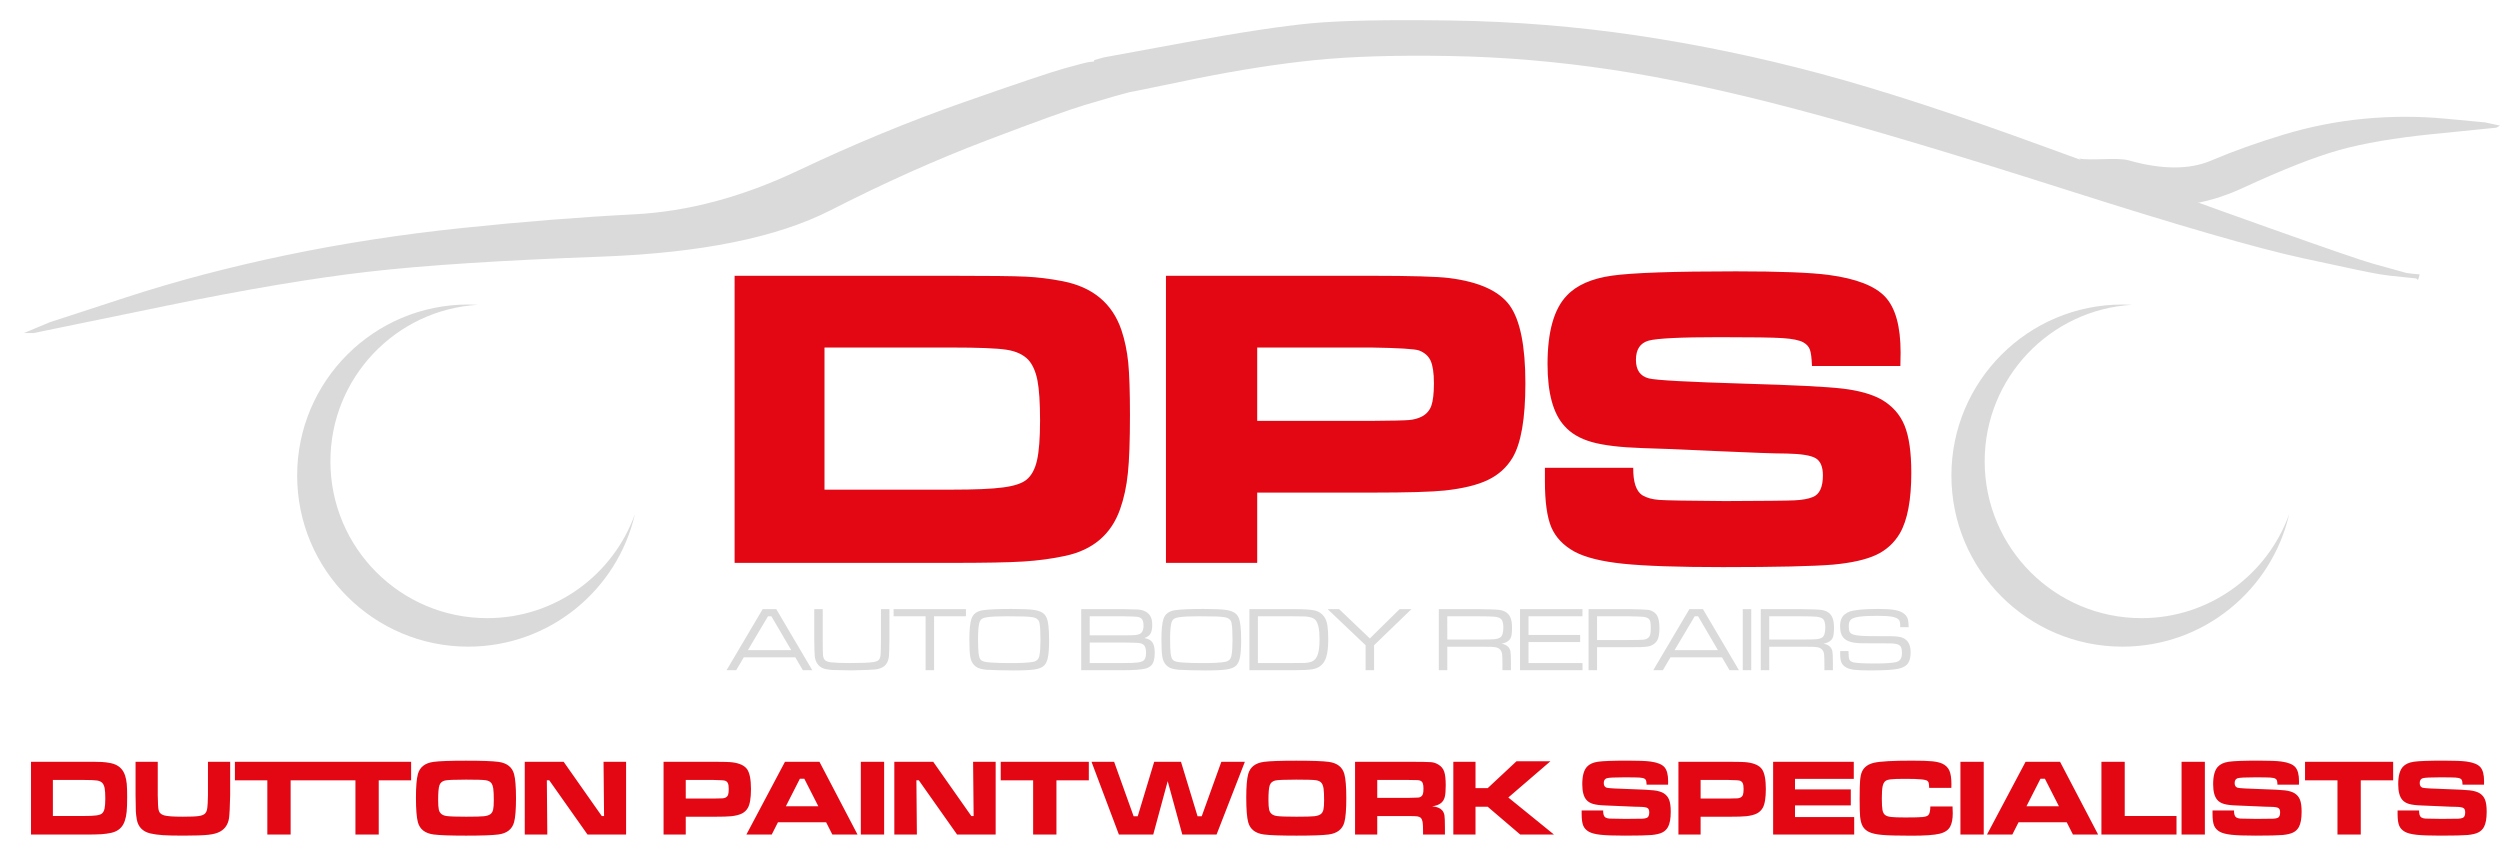
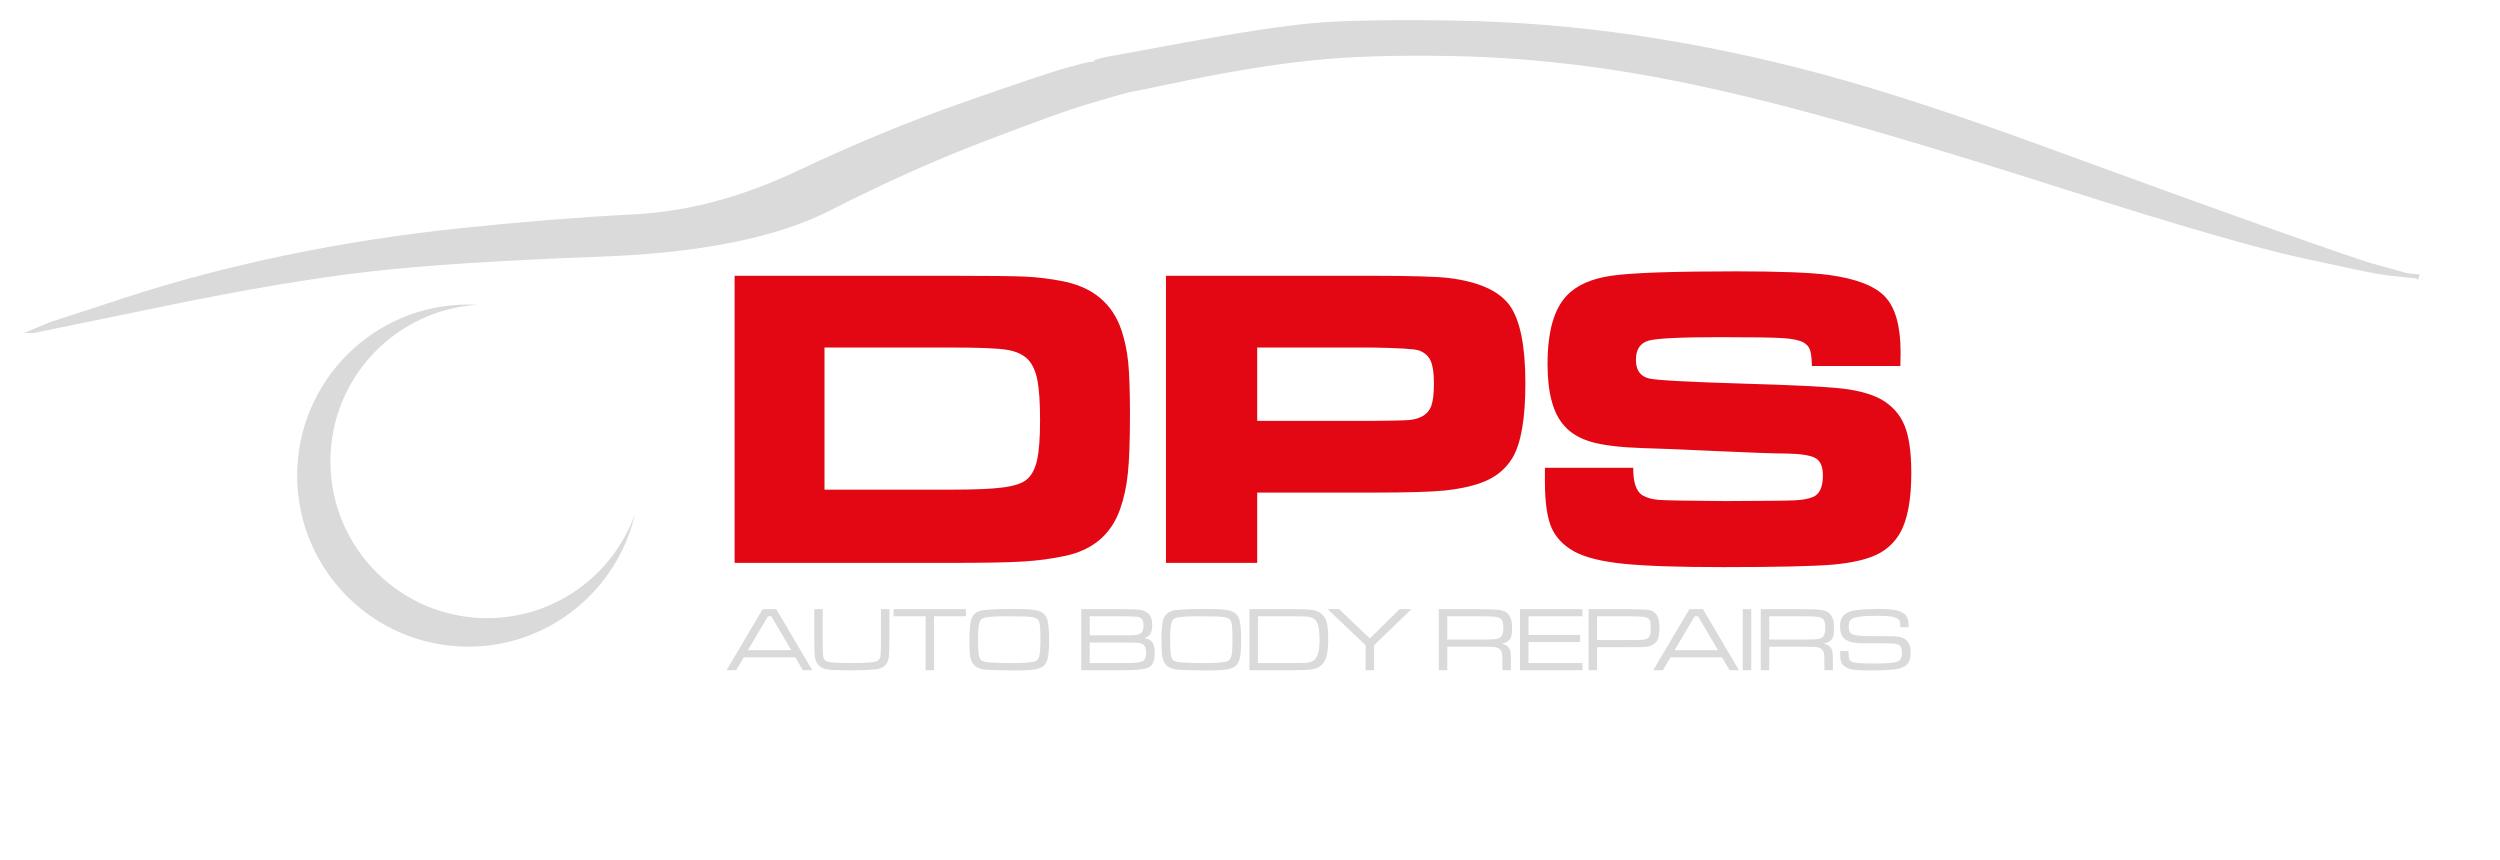
<svg xmlns="http://www.w3.org/2000/svg" version="1.1" id="Layer_1" x="0px" y="0px" width="566.801px" height="195px" viewBox="0 0 566.801 195" enable-background="new 0 0 566.801 195" xml:space="preserve">
  <path fill-rule="evenodd" clip-rule="evenodd" fill="#DADADA" d="M542.272,60.965l1.114,0.309l1.112,0.31l1.113,0.309l1.484,0.186  l1.483,0.125l-0.148,0.619l-0.222,0.619l-0.223-0.125l-0.148-0.186l-2.969-0.309l-2.968-0.31l-2.227-0.309  c-1.483-0.207-7.42-1.444-17.808-3.714c-10.39-2.268-28.197-7.426-53.427-15.471c-25.229-8.044-45.635-14.13-61.217-18.255  c-15.583-4.126-29.558-7.117-41.924-8.974c-12.367-1.855-24.61-2.887-36.731-3.093c-12.119-0.207-22.26,0.103-30.423,0.928  c-8.162,0.825-17.066,2.208-26.711,4.147l-14.47,2.97l-0.743,0.124c-0.494,0.124-1.113,0.289-1.854,0.496l-1.113,0.309l-1.113,0.309  c-0.742,0.207-2.844,0.825-6.307,1.857c-3.463,1.031-10.883,3.713-22.261,8.045c-11.378,4.332-23.126,9.592-35.247,15.78  c-12.12,6.189-29.434,9.696-51.941,10.521c-22.508,0.826-40.069,1.96-52.684,3.404c-12.614,1.444-27.95,4.022-46.006,7.736  l-27.083,5.57l-1.483,0.309l-1.484,0.309H6.531H5.418l0.742-0.309l0.742-0.309l0.742-0.31l0.742-0.309l0.743-0.31l0.741-0.309  l0.742-0.31l0.742-0.309l17.067-5.569c11.377-3.713,23.498-6.911,36.359-9.593c12.862-2.681,26.219-4.744,40.07-6.188  s26.836-2.475,38.956-3.094c12.121-0.619,24.487-3.92,37.102-9.902s25.105-11.139,37.472-15.471  c12.367-4.332,20.034-6.91,23.003-7.735c2.968-0.825,4.824-1.299,5.565-1.424l1.113-0.123v-0.125v-0.186l1.113-0.309l1.113-0.31  L268.837,9.6c12.367-2.269,21.889-3.712,28.568-4.332c6.678-0.619,17.19-0.826,31.536-0.619c14.346,0.206,28.444,1.341,42.295,3.404  c13.852,2.063,27.702,4.951,41.554,8.664c13.852,3.712,30.918,9.282,51.199,16.708c20.282,7.426,37.102,13.512,50.458,18.256  c13.356,4.745,21.148,7.426,23.374,8.045C540.048,60.346,541.531,60.758,542.272,60.965" />
-   <path fill-rule="evenodd" clip-rule="evenodd" fill="#DADADA" d="M481.208,69.043c0.74,0,1.475,0.023,2.205,0.064  c-18.652,1.089-33.447,16.563-33.447,35.489c0,19.631,15.919,35.552,35.552,35.552c15.438,0,28.579-9.846,33.489-23.599  c-3.959,17.218-19.382,30.062-37.799,30.062c-21.417,0-38.784-17.367-38.784-38.784C442.424,86.411,459.791,69.043,481.208,69.043" />
-   <path fill-rule="evenodd" clip-rule="evenodd" fill="#DADADA" d="M480.643,44.244c1.032,0.314,2.076,0.642,3.131,0.983  c7.474,2.417,15.729,1.539,24.764-2.636c9.035-4.173,16.308-7.03,21.817-8.574c5.51-1.542,12.581-2.749,21.216-3.619l12.951-1.305  l0.711-0.068l0.711-0.068l0.43-0.24l0.428-0.24l-0.426-0.09l-0.426-0.092l-0.427-0.092l-0.426-0.091l-0.426-0.092l-0.427-0.091  l-0.426-0.091l-0.426-0.092l-9.098-0.852c-6.063-0.566-12.18-0.554-18.346,0.036c-6.167,0.59-12.244,1.79-18.229,3.597  c-5.984,1.809-11.45,3.765-16.394,5.872c-4.945,2.105-11.203,2.086-18.773-0.058c-2.516-0.71-8.76,0.159-11.182-0.411  L480.643,44.244z" />
  <path fill="#E30613" d="M350.264,106.067h20.023c-0.033,3.206,0.646,5.273,2.037,6.201c1.001,0.602,2.291,0.96,3.852,1.074  c1.578,0.114,6.551,0.195,14.9,0.26c8.739-0.032,13.999-0.082,15.747-0.163c1.765-0.082,3.156-0.326,4.175-0.749  c1.527-0.602,2.291-2.229,2.291-4.915c0-1.937-0.543-3.223-1.612-3.874c-1.086-0.651-3.275-1.009-6.584-1.074  c-2.562,0-7.959-0.195-16.206-0.569c-8.451-0.391-13.949-0.619-16.512-0.667c-4.972-0.163-8.79-0.619-11.455-1.367  c-2.664-0.749-4.751-1.969-6.228-3.646c-2.562-2.799-3.835-7.471-3.835-14.03c0-7.341,1.459-12.517,4.378-15.544  c2.224-2.36,5.635-3.857,10.233-4.508c4.615-0.651,13.982-0.977,28.102-0.977c9.979,0,16.986,0.276,21.025,0.813  c6.228,0.83,10.504,2.49,12.829,4.98c2.325,2.507,3.479,6.706,3.479,12.614c0,0.554-0.017,1.562-0.051,3.06h-20.041  c-0.068-1.823-0.221-3.06-0.476-3.728c-0.237-0.667-0.729-1.205-1.459-1.627c-0.899-0.505-2.478-0.83-4.718-0.977  c-2.257-0.146-7.025-0.211-14.322-0.211c-8.79,0-14.136,0.26-16.054,0.781c-1.917,0.537-2.885,1.985-2.885,4.362  c0,2.295,0.968,3.695,2.885,4.199c1.596,0.423,8.893,0.814,21.925,1.205c10.963,0.309,18.294,0.684,21.993,1.106  c3.699,0.439,6.635,1.253,8.824,2.458c2.478,1.432,4.242,3.401,5.261,5.892c1.035,2.507,1.544,6.087,1.544,10.759  c0,6.136-0.865,10.709-2.579,13.688c-1.29,2.198-3.089,3.841-5.396,4.916c-2.308,1.074-5.549,1.806-9.724,2.197  c-4.48,0.374-12.812,0.569-24.996,0.569c-10.216,0-17.751-0.261-22.621-0.765s-8.536-1.416-10.996-2.718  c-2.546-1.399-4.311-3.239-5.295-5.534c-0.967-2.279-1.459-5.762-1.459-10.449V106.067z M285.032,95.423h25.845  c4.718-0.033,7.585-0.098,8.638-0.195c1.035-0.098,1.968-0.342,2.8-0.765c1.052-0.537,1.782-1.351,2.188-2.441  c0.391-1.107,0.595-2.816,0.595-5.127c0-2.327-0.255-4.02-0.747-5.11c-0.492-1.074-1.374-1.855-2.63-2.328  c-0.934-0.342-4.548-0.569-10.844-0.667h-25.845V95.423z M264.346,127.617V62.528h46.497c9.198,0,15.137,0.179,17.784,0.521  c6.737,0.862,11.285,2.93,13.661,6.217c2.358,3.304,3.546,9.164,3.546,17.627c0,8.041-0.983,13.672-2.936,16.928  c-1.323,2.181-3.173,3.857-5.566,4.997c-2.393,1.156-5.65,1.937-9.791,2.393c-2.952,0.309-8.451,0.472-16.512,0.472h-25.998v15.934  H264.346z M186.93,111.015h28.781c5.311,0,9.214-0.163,11.709-0.504c2.511-0.326,4.276-0.912,5.294-1.742  c1.137-0.912,1.935-2.376,2.393-4.378c0.458-2.002,0.696-5.03,0.696-9.066c0-4.036-0.204-7.063-0.594-9.098  c-0.407-2.035-1.104-3.597-2.087-4.671c-1.137-1.172-2.766-1.937-4.904-2.262c-2.138-0.342-6.364-0.505-12.693-0.505H186.93V111.015  z M166.55,127.617V62.528h48.974c8.671,0,14.356,0.065,17.038,0.195c2.698,0.13,5.498,0.472,8.417,1.042  c6.788,1.334,11.217,5.029,13.27,11.067c0.764,2.279,1.273,4.737,1.544,7.357c0.255,2.637,0.391,6.592,0.391,11.898  c0,5.827-0.153,10.221-0.476,13.216c-0.305,2.995-0.899,5.713-1.765,8.154c-2.02,5.713-6.177,9.245-12.473,10.58  c-2.953,0.635-6.109,1.058-9.452,1.27c-3.343,0.211-8.824,0.309-16.444,0.309H166.55z" />
-   <path fill="#E30613" d="M543.582,183.748h4.869c-0.008,0.813,0.157,1.337,0.496,1.572c0.243,0.153,0.557,0.244,0.937,0.272  c0.384,0.029,1.593,0.05,3.623,0.066c2.126-0.009,3.405-0.021,3.83-0.042c0.429-0.021,0.768-0.082,1.016-0.189  c0.371-0.152,0.557-0.565,0.557-1.246c0-0.491-0.132-0.817-0.392-0.982c-0.265-0.165-0.797-0.256-1.602-0.272  c-0.623,0-1.936-0.05-3.941-0.145c-2.055-0.099-3.393-0.156-4.016-0.169c-1.209-0.041-2.138-0.157-2.785-0.347  c-0.648-0.19-1.156-0.499-1.515-0.925c-0.623-0.71-0.933-1.895-0.933-3.557c0-1.861,0.354-3.174,1.064-3.941  c0.541-0.599,1.37-0.979,2.488-1.144c1.123-0.165,3.4-0.247,6.834-0.247c2.427,0,4.132,0.069,5.114,0.206  c1.515,0.21,2.554,0.631,3.12,1.263c0.564,0.636,0.846,1.7,0.846,3.198c0,0.141-0.004,0.396-0.013,0.776h-4.874  c-0.017-0.463-0.054-0.776-0.115-0.945c-0.058-0.169-0.178-0.306-0.355-0.413c-0.219-0.128-0.603-0.21-1.146-0.247  c-0.549-0.037-1.709-0.054-3.483-0.054c-2.138,0-3.438,0.065-3.904,0.198c-0.467,0.136-0.701,0.503-0.701,1.105  c0,0.582,0.234,0.937,0.701,1.064c0.388,0.107,2.163,0.207,5.332,0.306c2.666,0.078,4.449,0.174,5.349,0.281  c0.899,0.111,1.613,0.317,2.146,0.623c0.603,0.362,1.031,0.862,1.279,1.494c0.251,0.635,0.375,1.543,0.375,2.728  c0,1.556-0.21,2.716-0.627,3.471c-0.313,0.558-0.752,0.974-1.312,1.246c-0.562,0.272-1.35,0.458-2.365,0.558  c-1.089,0.095-3.115,0.145-6.078,0.145c-2.485,0-4.317-0.066-5.502-0.194s-2.076-0.359-2.674-0.689  c-0.619-0.354-1.049-0.821-1.288-1.403c-0.235-0.577-0.354-1.461-0.354-2.649V183.748z M522.6,172.709h19.975v4.209h-7.342v12.294  h-5.282v-12.294H522.6V172.709z M501.623,183.748h4.869c-0.008,0.813,0.157,1.337,0.496,1.572c0.243,0.153,0.557,0.244,0.937,0.272  c0.384,0.029,1.593,0.05,3.623,0.066c2.126-0.009,3.405-0.021,3.83-0.042c0.429-0.021,0.768-0.082,1.016-0.189  c0.371-0.152,0.557-0.565,0.557-1.246c0-0.491-0.132-0.817-0.392-0.982c-0.265-0.165-0.797-0.256-1.602-0.272  c-0.623,0-1.936-0.05-3.941-0.145c-2.055-0.099-3.393-0.156-4.016-0.169c-1.209-0.041-2.138-0.157-2.785-0.347  c-0.648-0.19-1.156-0.499-1.515-0.925c-0.623-0.71-0.933-1.895-0.933-3.557c0-1.861,0.354-3.174,1.064-3.941  c0.541-0.599,1.37-0.979,2.488-1.144c1.123-0.165,3.4-0.247,6.834-0.247c2.427,0,4.132,0.069,5.114,0.206  c1.515,0.21,2.554,0.631,3.12,1.263c0.564,0.636,0.846,1.7,0.846,3.198c0,0.141-0.004,0.396-0.013,0.776h-4.874  c-0.017-0.463-0.054-0.776-0.115-0.945c-0.058-0.169-0.178-0.306-0.355-0.413c-0.219-0.128-0.603-0.21-1.146-0.247  c-0.549-0.037-1.709-0.054-3.483-0.054c-2.138,0-3.438,0.065-3.904,0.198c-0.467,0.136-0.701,0.503-0.701,1.105  c0,0.582,0.234,0.937,0.701,1.064c0.388,0.107,2.163,0.207,5.332,0.306c2.666,0.078,4.449,0.174,5.349,0.281  c0.899,0.111,1.613,0.317,2.146,0.623c0.603,0.362,1.032,0.862,1.28,1.494c0.251,0.635,0.375,1.543,0.375,2.728  c0,1.556-0.21,2.716-0.627,3.471c-0.313,0.558-0.752,0.974-1.312,1.246c-0.562,0.272-1.35,0.458-2.365,0.558  c-1.089,0.095-3.115,0.145-6.078,0.145c-2.485,0-4.317-0.066-5.502-0.194s-2.076-0.359-2.674-0.689  c-0.619-0.354-1.049-0.821-1.288-1.403c-0.235-0.577-0.354-1.461-0.354-2.649V183.748z M494.606,172.709h5.283v16.503h-5.283  V172.709z M476.436,172.709h5.283v12.294h11.741v4.209h-17.024V172.709z M466.804,182.803l-3.182-6.248h-1.003l-3.182,6.248H466.804  z M469.981,189.212l-1.415-2.794H457.65l-1.416,2.794h-5.744l8.753-16.503h7.812l8.634,16.503H469.981z M444.469,172.709h5.282  v16.503h-5.282V172.709z M437.65,182.84h5.031c0.028,0.805,0.046,1.325,0.046,1.561c0,1.275-0.19,2.27-0.57,2.988  c-0.417,0.805-1.233,1.354-2.451,1.642c-1.218,0.293-3.322,0.438-6.314,0.438c-3.141,0-5.382-0.062-6.714-0.182  c-1.333-0.119-2.34-0.354-3.018-0.701c-0.603-0.313-1.057-0.738-1.354-1.271c-0.297-0.532-0.491-1.259-0.582-2.187  c-0.07-0.751-0.107-2.104-0.107-4.065c0-1.911,0.037-3.289,0.107-4.135c0.074-0.847,0.215-1.503,0.426-1.969  c0.458-1.049,1.391-1.729,2.794-2.039c1.402-0.31,4.229-0.466,8.484-0.466c2.13,0,3.678,0.049,4.644,0.144  c0.969,0.1,1.737,0.281,2.311,0.545c0.751,0.355,1.275,0.884,1.585,1.581c0.306,0.697,0.458,1.721,0.458,3.078  c0,0.07-0.004,0.347-0.013,0.822h-5.026c-0.024-0.55-0.062-0.917-0.104-1.103c-0.045-0.186-0.136-0.338-0.272-0.462  c-0.193-0.169-0.681-0.293-1.465-0.367c-0.78-0.079-1.964-0.116-3.553-0.116c-1.572,0-2.662,0.033-3.265,0.104  c-0.607,0.07-1.032,0.202-1.283,0.404c-0.298,0.243-0.504,0.648-0.624,1.222c-0.115,0.573-0.173,1.485-0.173,2.736  c0,1.246,0.054,2.13,0.156,2.641c0.104,0.512,0.306,0.88,0.607,1.106c0.28,0.219,0.73,0.363,1.345,0.438  c0.619,0.07,1.709,0.107,3.273,0.107c1.923,0,3.21-0.033,3.85-0.095c0.641-0.066,1.073-0.207,1.301-0.426  C437.478,184.532,437.635,183.872,437.65,182.84z M402.006,172.709h18.283v3.879h-13.326v2.386h12.649v3.627h-12.649v2.646h13.421  v3.966h-18.378V172.709z M385.564,181.049h6.285c1.147-0.008,1.846-0.024,2.101-0.049c0.252-0.025,0.479-0.087,0.682-0.194  c0.256-0.136,0.433-0.343,0.532-0.619c0.095-0.28,0.145-0.714,0.145-1.3c0-0.591-0.062-1.02-0.182-1.296  c-0.12-0.272-0.335-0.471-0.64-0.59c-0.228-0.087-1.106-0.145-2.638-0.17h-6.285V181.049z M380.534,189.212v-16.503h11.308  c2.237,0,3.681,0.045,4.325,0.132c1.638,0.219,2.744,0.742,3.322,1.576c0.573,0.838,0.862,2.323,0.862,4.47  c0,2.039-0.239,3.467-0.714,4.292c-0.322,0.553-0.771,0.978-1.354,1.267c-0.582,0.293-1.375,0.491-2.382,0.607  c-0.718,0.078-2.055,0.119-4.016,0.119h-6.322v4.04H380.534z M358.591,183.748h4.87c-0.009,0.813,0.156,1.337,0.495,1.572  c0.243,0.153,0.557,0.244,0.937,0.272c0.384,0.029,1.593,0.05,3.623,0.066c2.126-0.009,3.405-0.021,3.83-0.042  c0.43-0.021,0.768-0.082,1.016-0.189c0.371-0.152,0.557-0.565,0.557-1.246c0-0.491-0.132-0.817-0.392-0.982  c-0.265-0.165-0.797-0.256-1.602-0.272c-0.623,0-1.936-0.05-3.941-0.145c-2.055-0.099-3.392-0.156-4.016-0.169  c-1.209-0.041-2.137-0.157-2.785-0.347c-0.648-0.19-1.155-0.499-1.515-0.925c-0.623-0.71-0.933-1.895-0.933-3.557  c0-1.861,0.354-3.174,1.064-3.941c0.541-0.599,1.37-0.979,2.489-1.144c1.122-0.165,3.4-0.247,6.834-0.247  c2.427,0,4.131,0.069,5.113,0.206c1.515,0.21,2.555,0.631,3.12,1.263c0.565,0.636,0.846,1.7,0.846,3.198  c0,0.141-0.004,0.396-0.013,0.776h-4.874c-0.017-0.463-0.054-0.776-0.115-0.945c-0.058-0.169-0.178-0.306-0.354-0.413  c-0.219-0.128-0.603-0.21-1.147-0.247c-0.549-0.037-1.709-0.054-3.483-0.054c-2.138,0-3.438,0.065-3.904,0.198  c-0.466,0.136-0.701,0.503-0.701,1.105c0,0.582,0.235,0.937,0.701,1.064c0.388,0.107,2.163,0.207,5.332,0.306  c2.666,0.078,4.449,0.174,5.349,0.281c0.899,0.111,1.614,0.317,2.146,0.623c0.603,0.362,1.031,0.862,1.279,1.494  c0.251,0.635,0.375,1.543,0.375,2.728c0,1.556-0.21,2.716-0.627,3.471c-0.313,0.558-0.751,0.974-1.312,1.246  s-1.35,0.458-2.364,0.558c-1.09,0.095-3.116,0.145-6.079,0.145c-2.484,0-4.317-0.066-5.501-0.194  c-1.185-0.128-2.076-0.359-2.675-0.689c-0.619-0.354-1.049-0.821-1.288-1.403c-0.234-0.577-0.354-1.461-0.354-2.649V183.748z   M329.5,172.709h5.03v5.983h2.758l6.528-6.091h7.688l-9.537,8.208l10.351,8.402h-7.644l-7.387-6.31h-2.758v6.31h-5.03V172.709z   M312.249,180.893h7.074c1.233-0.025,1.968-0.046,2.208-0.066c0.235-0.021,0.441-0.082,0.61-0.189  c0.215-0.137,0.367-0.339,0.458-0.607c0.087-0.272,0.132-0.681,0.132-1.229c0-0.536-0.049-0.94-0.152-1.209  c-0.099-0.265-0.272-0.458-0.524-0.578c-0.177-0.082-0.388-0.128-0.635-0.145c-0.244-0.016-0.949-0.028-2.109-0.037h-7.062V180.893z   M307.219,189.212v-16.503h12.153c2.853,0.008,4.561,0.037,5.126,0.091c0.565,0.053,1.11,0.239,1.635,0.561  c0.627,0.38,1.057,0.9,1.291,1.568c0.235,0.664,0.352,1.709,0.352,3.137c0,1.201-0.075,2.08-0.224,2.646s-0.429,1.015-0.842,1.354  c-0.441,0.363-1.109,0.615-2.005,0.751c1.056,0.078,1.812,0.384,2.273,0.908c0.264,0.313,0.434,0.693,0.508,1.139  c0.07,0.45,0.107,1.387,0.107,2.814v1.535h-4.957v-0.883c0-0.92-0.033-1.572-0.103-1.965c-0.07-0.392-0.194-0.693-0.38-0.903  c-0.186-0.189-0.441-0.313-0.768-0.367s-1.012-0.079-2.052-0.079h-7.086v4.197H307.219z M293.905,176.757  c-2.666,0-4.271,0.07-4.812,0.207c-0.619,0.16-1.027,0.52-1.221,1.081c-0.194,0.561-0.289,1.675-0.289,3.347  c0,1.007,0.054,1.737,0.156,2.188c0.202,0.838,0.809,1.32,1.824,1.44c0.751,0.095,2.204,0.145,4.366,0.145  c2.022,0,3.368-0.037,4.036-0.107c0.669-0.074,1.164-0.235,1.486-0.487c0.293-0.223,0.491-0.557,0.594-0.995  c0.104-0.44,0.157-1.159,0.157-2.162c0-1.185-0.042-2.055-0.12-2.612c-0.082-0.553-0.227-0.974-0.438-1.255  c-0.264-0.354-0.705-0.577-1.316-0.66C297.719,176.799,296.241,176.757,293.905,176.757z M293.893,172.465  c3.562,0,6.014,0.087,7.351,0.265c1.927,0.26,3.107,1.176,3.545,2.748c0.297,1.077,0.445,2.905,0.445,5.477  c0,2.579-0.148,4.412-0.445,5.489c-0.438,1.572-1.618,2.488-3.545,2.748c-1.337,0.178-3.772,0.265-7.301,0.265  c-3.595,0-6.062-0.087-7.399-0.265c-1.928-0.26-3.108-1.176-3.545-2.748c-0.297-1.077-0.446-2.943-0.446-5.584  c0-2.518,0.148-4.312,0.446-5.382c0.438-1.572,1.618-2.488,3.545-2.748C287.872,172.552,290.323,172.465,293.893,172.465z   M247.465,172.709h5.125l4.424,12.355h0.933l3.735-12.355h6.071l3.759,12.355h0.945l4.449-12.355h5.332l-6.421,16.503h-7.763  l-3.314-12.104l-3.277,12.104h-7.784L247.465,172.709z M226.883,172.709h19.975v4.209h-7.342v12.294h-5.283v-12.294h-7.35V172.709z   M202.761,172.709h8.815l8.646,12.306h0.52l-0.12-12.306h5.114v16.503h-8.741l-8.683-12.307h-0.545l0.108,12.307h-5.114V172.709z   M195.167,172.709h5.283v16.503h-5.283V172.709z M185.536,182.803l-3.182-6.248h-1.003l-3.182,6.248H185.536z M188.713,189.212  l-1.415-2.794h-10.916l-1.416,2.794h-5.745l8.753-16.503h7.812l8.634,16.503H188.713z M155.475,181.049h6.286  c1.147-0.008,1.845-0.024,2.101-0.049c0.251-0.025,0.479-0.087,0.681-0.194c0.255-0.136,0.433-0.343,0.532-0.619  c0.095-0.28,0.145-0.714,0.145-1.3c0-0.591-0.062-1.02-0.182-1.296c-0.12-0.272-0.334-0.471-0.64-0.59  c-0.227-0.087-1.106-0.145-2.637-0.17h-6.286V181.049z M150.444,189.212v-16.503h11.308c2.237,0,3.681,0.045,4.325,0.132  c1.638,0.219,2.744,0.742,3.322,1.576c0.573,0.838,0.862,2.323,0.862,4.47c0,2.039-0.239,3.467-0.714,4.292  c-0.322,0.553-0.772,0.978-1.354,1.267c-0.582,0.293-1.374,0.491-2.381,0.607c-0.718,0.078-2.056,0.119-4.016,0.119h-6.323v4.04  H150.444z M118.972,172.709h8.815l8.646,12.306h0.521l-0.12-12.306h5.113v16.503h-8.741l-8.683-12.307h-0.545l0.107,12.307h-5.113  V172.709z M105.659,176.757c-2.666,0-4.271,0.07-4.812,0.207c-0.619,0.16-1.028,0.52-1.222,1.081  c-0.194,0.561-0.289,1.675-0.289,3.347c0,1.007,0.053,1.737,0.156,2.188c0.203,0.838,0.809,1.32,1.824,1.44  c0.751,0.095,2.204,0.145,4.366,0.145c2.022,0,3.368-0.037,4.037-0.107c0.668-0.074,1.164-0.235,1.485-0.487  c0.293-0.223,0.491-0.557,0.595-0.995c0.103-0.44,0.156-1.159,0.156-2.162c0-1.185-0.041-2.055-0.119-2.612  c-0.083-0.553-0.228-0.974-0.438-1.255c-0.264-0.354-0.706-0.577-1.317-0.66C109.472,176.799,107.994,176.757,105.659,176.757z   M105.646,172.465c3.562,0,6.013,0.087,7.35,0.265c1.928,0.26,3.108,1.176,3.545,2.748c0.297,1.077,0.446,2.905,0.446,5.477  c0,2.579-0.149,4.412-0.446,5.489c-0.438,1.572-1.618,2.488-3.545,2.748c-1.337,0.178-3.772,0.265-7.3,0.265  c-3.595,0-6.062-0.087-7.399-0.265c-1.927-0.26-3.108-1.176-3.545-2.748c-0.297-1.077-0.446-2.943-0.446-5.584  c0-2.518,0.148-4.312,0.446-5.382c0.438-1.572,1.618-2.488,3.545-2.748C99.625,172.552,102.076,172.465,105.646,172.465z   M73.233,172.709h19.975v4.209h-7.342v12.294h-5.282v-12.294h-7.351V172.709z M53.258,172.709h19.975v4.209h-7.342v12.294h-5.282  v-12.294h-7.351V172.709z M30.733,172.709h5.031v7.581c0.025,1.741,0.087,2.844,0.182,3.302c0.128,0.644,0.545,1.068,1.25,1.271  s2.129,0.302,4.271,0.302c1.742,0,2.951-0.05,3.624-0.153c0.672-0.099,1.147-0.297,1.432-0.599c0.186-0.21,0.313-0.462,0.392-0.759  c0.074-0.302,0.136-0.813,0.173-1.539c0.042-0.739,0.062-1.35,0.062-1.824v-7.581h5.031v7.581c-0.058,2.637-0.14,4.362-0.256,5.175  c-0.198,1.387-0.858,2.402-1.981,3.046c-0.635,0.371-1.535,0.623-2.695,0.751s-3.066,0.194-5.72,0.194  c-1.989,0-3.524-0.037-4.605-0.107c-1.081-0.074-2.018-0.202-2.818-0.388c-1.763-0.421-2.794-1.486-3.096-3.194  c-0.111-0.652-0.181-1.247-0.21-1.774c-0.029-0.533-0.05-1.767-0.066-3.702V172.709z M11.989,185.003h7  c1.292,0,2.241-0.042,2.847-0.128c0.611-0.083,1.04-0.231,1.288-0.441c0.276-0.231,0.47-0.603,0.582-1.11  c0.112-0.508,0.169-1.275,0.169-2.299s-0.049-1.791-0.144-2.307c-0.099-0.517-0.269-0.912-0.508-1.185  c-0.276-0.297-0.672-0.491-1.193-0.574c-0.52-0.086-1.547-0.128-3.087-0.128h-6.954V185.003z M7.032,189.212v-16.503h11.91  c2.109,0,3.492,0.016,4.144,0.049c0.656,0.033,1.337,0.12,2.047,0.265c1.65,0.338,2.728,1.275,3.227,2.806  c0.186,0.578,0.31,1.201,0.375,1.866c0.062,0.668,0.095,1.671,0.095,3.017c0,1.478-0.037,2.592-0.116,3.351  c-0.074,0.76-0.219,1.449-0.429,2.067c-0.491,1.449-1.502,2.345-3.033,2.683c-0.718,0.161-1.486,0.269-2.299,0.322  s-2.146,0.078-3.999,0.078H7.032z" />
  <path fill="#DADADA" d="M417.218,147.616h1.87c0,0.156,0.003,0.256,0.011,0.305c0.015,0.779,0.072,1.299,0.173,1.562  c0.105,0.267,0.329,0.468,0.672,0.609c0.538,0.225,2.289,0.336,5.256,0.336c2.152,0,3.697-0.101,4.633-0.305  c0.924-0.197,1.386-0.883,1.386-2.061c0-0.596-0.075-1.042-0.224-1.344c-0.147-0.301-0.4-0.512-0.758-0.633  c-0.361-0.122-0.867-0.194-1.513-0.215c-0.649-0.021-2.755-0.027-6.314-0.027c-1.198,0-2.159-0.107-2.877-0.322  c-0.719-0.211-1.271-0.551-1.661-1.019c-0.459-0.554-0.686-1.398-0.686-2.527c0-1.25,0.364-2.157,1.09-2.719  c0.351-0.276,0.743-0.488,1.174-0.63c0.429-0.142,1.032-0.256,1.809-0.346c1.274-0.149,2.79-0.222,4.549-0.222  c1.628,0,2.885,0.079,3.772,0.238s1.581,0.43,2.076,0.817c0.407,0.318,0.686,0.689,0.837,1.115c0.152,0.426,0.235,1.084,0.25,1.97  h-1.925c0-0.107,0-0.18,0-0.214c0-0.676-0.076-1.13-0.231-1.361c-0.227-0.356-0.718-0.616-1.477-0.772  c-0.758-0.155-1.888-0.231-3.39-0.231c-1.866,0-3.271,0.069-4.202,0.204c-0.936,0.135-1.567,0.356-1.899,0.668  c-0.311,0.298-0.466,0.793-0.466,1.482c0,0.623,0.076,1.066,0.231,1.33c0.155,0.263,0.458,0.464,0.91,0.599  c0.657,0.201,1.92,0.308,3.787,0.322c0.635,0.006,2.202,0.014,4.704,0.021c1.039,0.007,1.834,0.104,2.386,0.284  c0.553,0.183,1.008,0.498,1.357,0.945c0.438,0.567,0.657,1.378,0.657,2.434c0,1.008-0.18,1.805-0.538,2.386  c-0.433,0.676-1.23,1.129-2.397,1.358c-1.166,0.231-3.26,0.346-6.285,0.346c-1.603,0-2.779-0.045-3.538-0.139  c-0.758-0.09-1.357-0.256-1.801-0.502c-0.538-0.291-0.906-0.661-1.112-1.111c-0.206-0.447-0.307-1.119-0.307-2.012  C417.207,148.194,417.21,147.986,417.218,147.616 M401.127,144.998h7.076c1.873,0,3.075-0.023,3.606-0.076  c0.527-0.052,0.957-0.177,1.289-0.381c0.494-0.312,0.739-1.073,0.739-2.292c0-1.046-0.228-1.728-0.686-2.036  c-0.296-0.204-0.762-0.336-1.39-0.398c-0.632-0.059-1.82-0.09-3.56-0.09h-7.076V144.998z M399.202,151.948v-13.848h9.001  c2.44,0.027,3.996,0.083,4.675,0.173c1.191,0.149,2.015,0.662,2.473,1.541c0.304,0.589,0.455,1.409,0.455,2.466  c0,0.796-0.047,1.405-0.137,1.821c-0.091,0.415-0.253,0.748-0.487,0.997c-0.372,0.401-0.957,0.683-1.755,0.845  c0.621,0.101,1.116,0.329,1.48,0.689c0.274,0.284,0.451,0.623,0.53,1.015c0.076,0.392,0.115,1.17,0.115,2.334v1.967h-1.924v-1.33  c0-1.129-0.025-1.908-0.075-2.341c-0.142-0.879-0.657-1.396-1.553-1.544c-0.354-0.046-0.668-0.076-0.946-0.087  c-0.281-0.011-1.23-0.018-2.852-0.024h-7.076v5.326H399.202z M395.119,138.101h1.924v13.848h-1.924V138.101z M389.491,147.401  l-4.495-7.677h-0.772l-4.56,7.677H389.491z M392.122,151.948l-1.711-2.923h-11.679l-1.723,2.923h-2.181l8.188-13.848h3.079  l8.163,13.848H392.122z M362.085,145.109h7.214c1.762-0.007,2.859-0.035,3.289-0.08c0.43-0.048,0.794-0.187,1.09-0.419  c0.217-0.173,0.368-0.419,0.455-0.734c0.083-0.314,0.127-0.792,0.127-1.433c0-0.71-0.037-1.216-0.112-1.517  c-0.072-0.302-0.221-0.534-0.438-0.696c-0.281-0.201-0.639-0.329-1.064-0.378c-0.426-0.052-1.542-0.093-3.347-0.128h-7.214V145.109z   M360.161,151.948v-13.848h9.138c2.397,0.049,3.845,0.101,4.336,0.163c0.459,0.059,0.881,0.218,1.264,0.471  c0.386,0.253,0.672,0.571,0.862,0.949c0.311,0.609,0.466,1.509,0.466,2.697c0,0.935-0.083,1.669-0.249,2.205  c-0.166,0.54-0.437,0.963-0.819,1.274c-0.387,0.319-0.791,0.533-1.21,0.645c-0.422,0.11-1.072,0.18-1.953,0.208  c-0.317,0.006-1.216,0.014-2.696,0.021h-7.214v5.215H360.161z M344.623,151.948v-13.848h14.152v1.624h-12.229v4.228h11.708v1.624  h-11.708v4.748h12.239v1.624H344.623z M328.131,144.998h7.076c1.874,0,3.076-0.023,3.606-0.076c0.527-0.052,0.957-0.177,1.289-0.381  c0.494-0.312,0.74-1.073,0.74-2.292c0-1.046-0.228-1.728-0.686-2.036c-0.297-0.204-0.763-0.336-1.391-0.398  c-0.632-0.059-1.819-0.09-3.56-0.09h-7.076V144.998z M326.206,151.948v-13.848h9.001c2.44,0.027,3.996,0.083,4.675,0.173  c1.192,0.149,2.016,0.662,2.474,1.541c0.303,0.589,0.455,1.409,0.455,2.466c0,0.796-0.047,1.405-0.138,1.821  c-0.09,0.415-0.253,0.748-0.487,0.997c-0.371,0.401-0.957,0.683-1.755,0.845c0.621,0.101,1.116,0.329,1.48,0.689  c0.274,0.284,0.452,0.623,0.53,1.015c0.076,0.392,0.116,1.17,0.116,2.334v1.967h-1.925v-1.33c0-1.129-0.024-1.908-0.075-2.341  c-0.141-0.879-0.657-1.396-1.553-1.544c-0.354-0.046-0.668-0.076-0.945-0.087c-0.282-0.011-1.231-0.018-2.853-0.024h-7.076v5.326  H326.206z M301,138.101h2.603l6.972,6.645l6.748-6.645h2.686l-8.474,8.186v5.662h-1.924v-5.662L301,138.101z M285.187,150.324h8.101  c1.391,0,2.253-0.008,2.585-0.024c0.336-0.018,0.704-0.072,1.108-0.17c0.78-0.173,1.343-0.665,1.679-1.468  c0.34-0.807,0.51-2.047,0.51-3.723c0-2.178-0.293-3.611-0.878-4.301c-0.22-0.267-0.509-0.464-0.866-0.596  c-0.361-0.132-0.852-0.225-1.473-0.277c-0.365-0.027-1.285-0.041-2.759-0.041h-8.007V150.324z M283.263,151.948v-13.848h9.965  c2.205,0,3.758,0.087,4.653,0.264c1.076,0.211,1.898,0.761,2.462,1.654c0.289,0.454,0.495,1.06,0.614,1.821  c0.119,0.759,0.18,1.818,0.18,3.179c0,1.697-0.158,3.044-0.476,4.038c-0.495,1.527-1.546,2.424-3.152,2.687  c-0.83,0.136-2.209,0.205-4.134,0.205H283.263z M271.674,139.721c-2.018,0-3.499,0.076-4.444,0.232  c-0.549,0.09-0.946,0.239-1.191,0.453c-0.242,0.212-0.412,0.562-0.513,1.039c-0.162,0.772-0.242,1.901-0.242,3.391  c0,1.53,0.043,2.646,0.133,3.345c0.087,0.699,0.246,1.17,0.48,1.406c0.184,0.196,0.448,0.339,0.794,0.425  c0.343,0.091,0.891,0.156,1.639,0.205c1.235,0.079,2.668,0.121,4.303,0.121c2.329,0,4.019-0.09,5.076-0.273  c0.834-0.135,1.329-0.606,1.484-1.413c0.163-0.865,0.242-2.043,0.242-3.532c0-1.817-0.072-3.103-0.213-3.847  c-0.141-0.755-0.686-1.205-1.639-1.347c-0.556-0.083-1.185-0.136-1.881-0.16C275.002,139.742,273.659,139.729,271.674,139.721z   M272.782,138.06c2.469,0,4.209,0.076,5.22,0.228c1.011,0.153,1.751,0.447,2.217,0.887c0.296,0.277,0.516,0.609,0.665,0.99  c0.148,0.381,0.267,0.918,0.35,1.607c0.104,0.872,0.159,1.977,0.159,3.31c0,1.704-0.083,2.996-0.249,3.868  c-0.167,0.876-0.452,1.521-0.863,1.926c-0.422,0.433-1.12,0.727-2.087,0.886c-0.971,0.159-2.56,0.239-4.765,0.239  c-1.087,0-2.289-0.018-3.614-0.052c-1.321-0.031-2.191-0.066-2.606-0.101c-0.719-0.065-1.285-0.18-1.704-0.336  c-0.416-0.156-0.784-0.398-1.108-0.73c-0.43-0.434-0.719-1.039-0.863-1.825c-0.145-0.786-0.217-2.112-0.217-3.979  c0-2.202,0.159-3.771,0.477-4.695c0.379-1.098,1.253-1.742,2.614-1.939C267.652,138.159,269.778,138.065,272.782,138.06z   M247.059,150.324h7.657c1.509,0,2.574-0.038,3.195-0.118c0.621-0.076,1.076-0.229,1.364-0.45c0.372-0.298,0.56-0.89,0.56-1.772  c0-0.949-0.209-1.562-0.625-1.846c-0.289-0.204-0.621-0.325-1-0.367c-0.375-0.038-1.542-0.072-3.495-0.101h-7.657V150.324z   M247.059,144.046h7.657c1.286,0,2.163-0.021,2.635-0.065c0.473-0.045,0.838-0.139,1.098-0.281c0.545-0.297,0.816-0.899,0.816-1.813  c0-0.873-0.188-1.448-0.56-1.725c-0.242-0.177-0.542-0.284-0.899-0.325c-0.361-0.042-1.39-0.076-3.09-0.111h-7.657V144.046z   M245.134,151.948v-13.848h9.582c1.751,0.027,2.842,0.059,3.278,0.09c1.368,0.111,2.314,0.62,2.837,1.534  c0.267,0.468,0.401,1.108,0.401,1.929c0,0.897-0.13,1.568-0.39,2.009c-0.264,0.439-0.729,0.771-1.397,1.004  c0.859,0.135,1.466,0.453,1.823,0.959c0.357,0.502,0.534,1.299,0.534,2.386c0,1.382-0.264,2.334-0.794,2.86  c-0.311,0.305-0.701,0.53-1.167,0.672c-0.469,0.142-1.17,0.246-2.101,0.314c-0.798,0.06-1.805,0.091-3.025,0.091H245.134z   M228.131,139.721c-2.019,0-3.499,0.076-4.445,0.232c-0.549,0.09-0.945,0.239-1.191,0.453c-0.242,0.212-0.412,0.562-0.513,1.039  c-0.162,0.772-0.242,1.901-0.242,3.391c0,1.53,0.043,2.646,0.134,3.345c0.086,0.699,0.245,1.17,0.48,1.406  c0.185,0.196,0.447,0.339,0.794,0.425c0.343,0.091,0.892,0.156,1.64,0.205c1.234,0.079,2.667,0.121,4.303,0.121  c2.329,0,4.018-0.09,5.076-0.273c0.834-0.135,1.329-0.606,1.484-1.413c0.163-0.865,0.242-2.043,0.242-3.532  c0-1.817-0.072-3.103-0.213-3.847c-0.141-0.755-0.686-1.205-1.639-1.347c-0.556-0.083-1.184-0.136-1.881-0.16  C231.459,139.742,230.116,139.729,228.131,139.721z M229.239,138.06c2.469,0,4.209,0.076,5.22,0.228  c1.011,0.153,1.751,0.447,2.217,0.887c0.296,0.277,0.516,0.609,0.665,0.99c0.148,0.381,0.267,0.918,0.35,1.607  c0.104,0.872,0.159,1.977,0.159,3.31c0,1.704-0.083,2.996-0.249,3.868c-0.166,0.876-0.451,1.521-0.863,1.926  c-0.422,0.433-1.119,0.727-2.087,0.886c-0.971,0.159-2.56,0.239-4.765,0.239c-1.087,0-2.289-0.018-3.614-0.052  c-1.322-0.031-2.191-0.066-2.607-0.101c-0.719-0.065-1.285-0.18-1.704-0.336c-0.416-0.156-0.784-0.398-1.108-0.73  c-0.43-0.434-0.718-1.039-0.863-1.825s-0.217-2.112-0.217-3.979c0-2.202,0.159-3.771,0.477-4.695  c0.379-1.098,1.252-1.742,2.613-1.939C224.108,138.159,226.235,138.065,229.239,138.06z M202.595,138.101H219v1.624h-7.224v12.224  h-1.924v-12.224h-7.256V138.101z M184.605,138.101h1.924v6.808c0,2.009,0.022,3.221,0.065,3.633c0.054,0.529,0.213,0.91,0.473,1.146  c0.264,0.239,0.697,0.396,1.304,0.468c1,0.114,2.44,0.173,4.325,0.173c2.581,0,4.357-0.072,5.329-0.222  c0.582-0.09,0.985-0.26,1.224-0.516c0.234-0.253,0.372-0.665,0.408-1.243c0.032-0.52,0.058-1.665,0.072-3.438v-6.808h1.924v6.808  c-0.015,1.846-0.05,3.12-0.105,3.823c-0.126,1.205-0.588,2.043-1.386,2.517c-0.495,0.284-1.094,0.465-1.798,0.537  c-0.704,0.076-2.444,0.143-5.213,0.204c-2.433-0.034-3.888-0.062-4.368-0.086c-0.48-0.024-1.003-0.094-1.574-0.208  c-0.953-0.197-1.65-0.71-2.094-1.541c-0.213-0.408-0.347-0.894-0.397-1.458c-0.054-0.564-0.09-1.828-0.112-3.788V138.101z   M179.388,147.401l-4.495-7.677h-0.773l-4.56,7.677H179.388z M182.02,151.948l-1.711-2.923h-11.679l-1.722,2.923h-2.181  l8.188-13.848h3.079l8.163,13.848H182.02z" />
  <path fill-rule="evenodd" clip-rule="evenodd" fill="#DADADA" d="M106.155,69.043c0.74,0,1.475,0.023,2.205,0.064  c-18.652,1.089-33.448,16.563-33.448,35.489c0,19.631,15.919,35.552,35.552,35.552c15.438,0,28.579-9.846,33.489-23.599  c-3.958,17.218-19.381,30.062-37.798,30.062c-21.417,0-38.784-17.367-38.784-38.784C67.371,86.411,84.738,69.043,106.155,69.043" />
</svg>